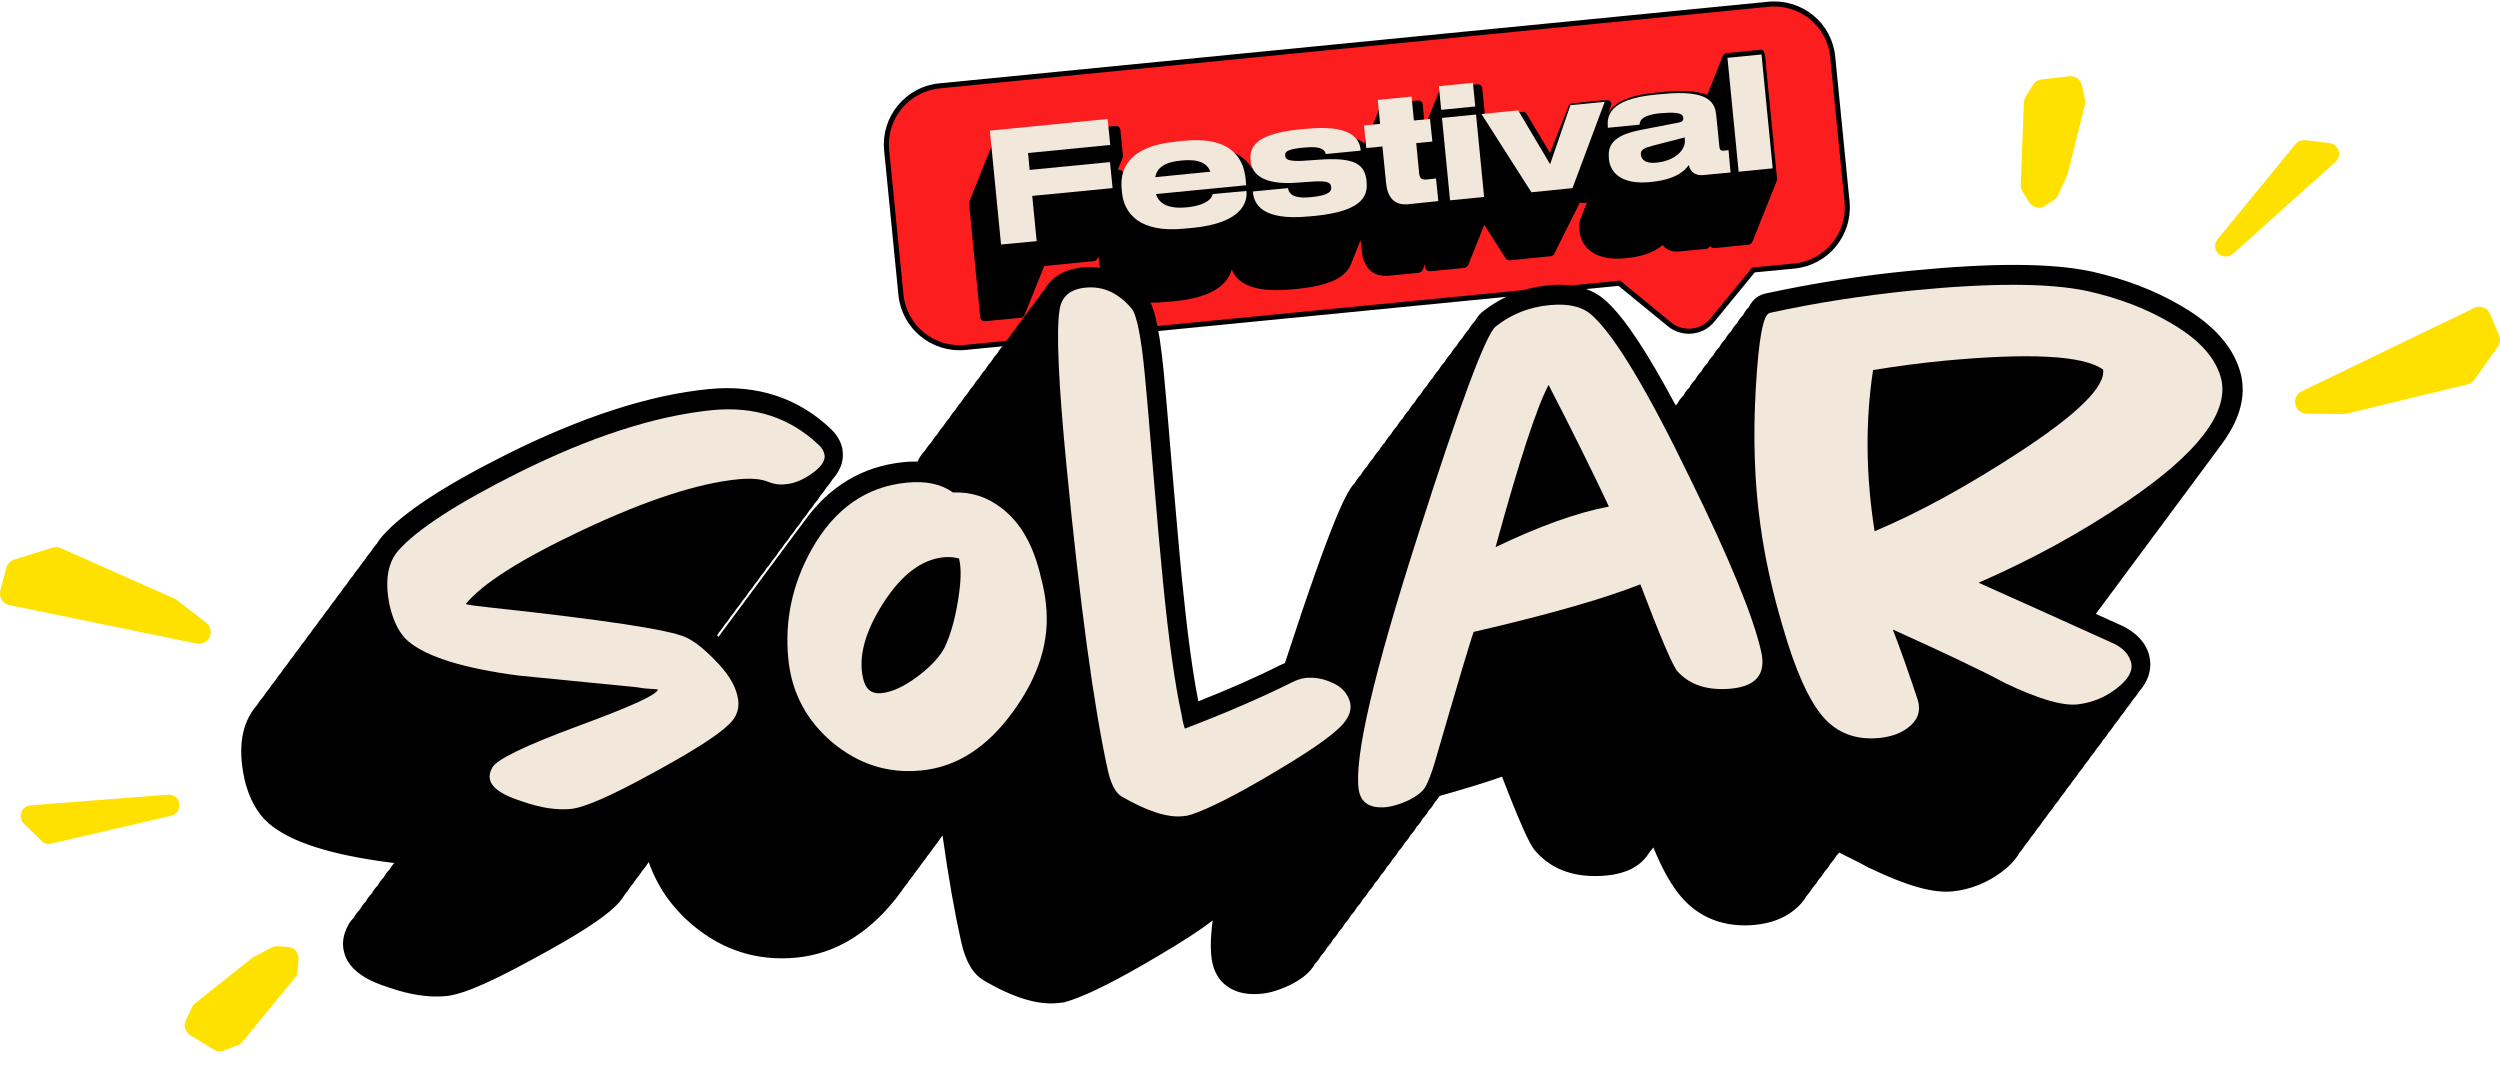
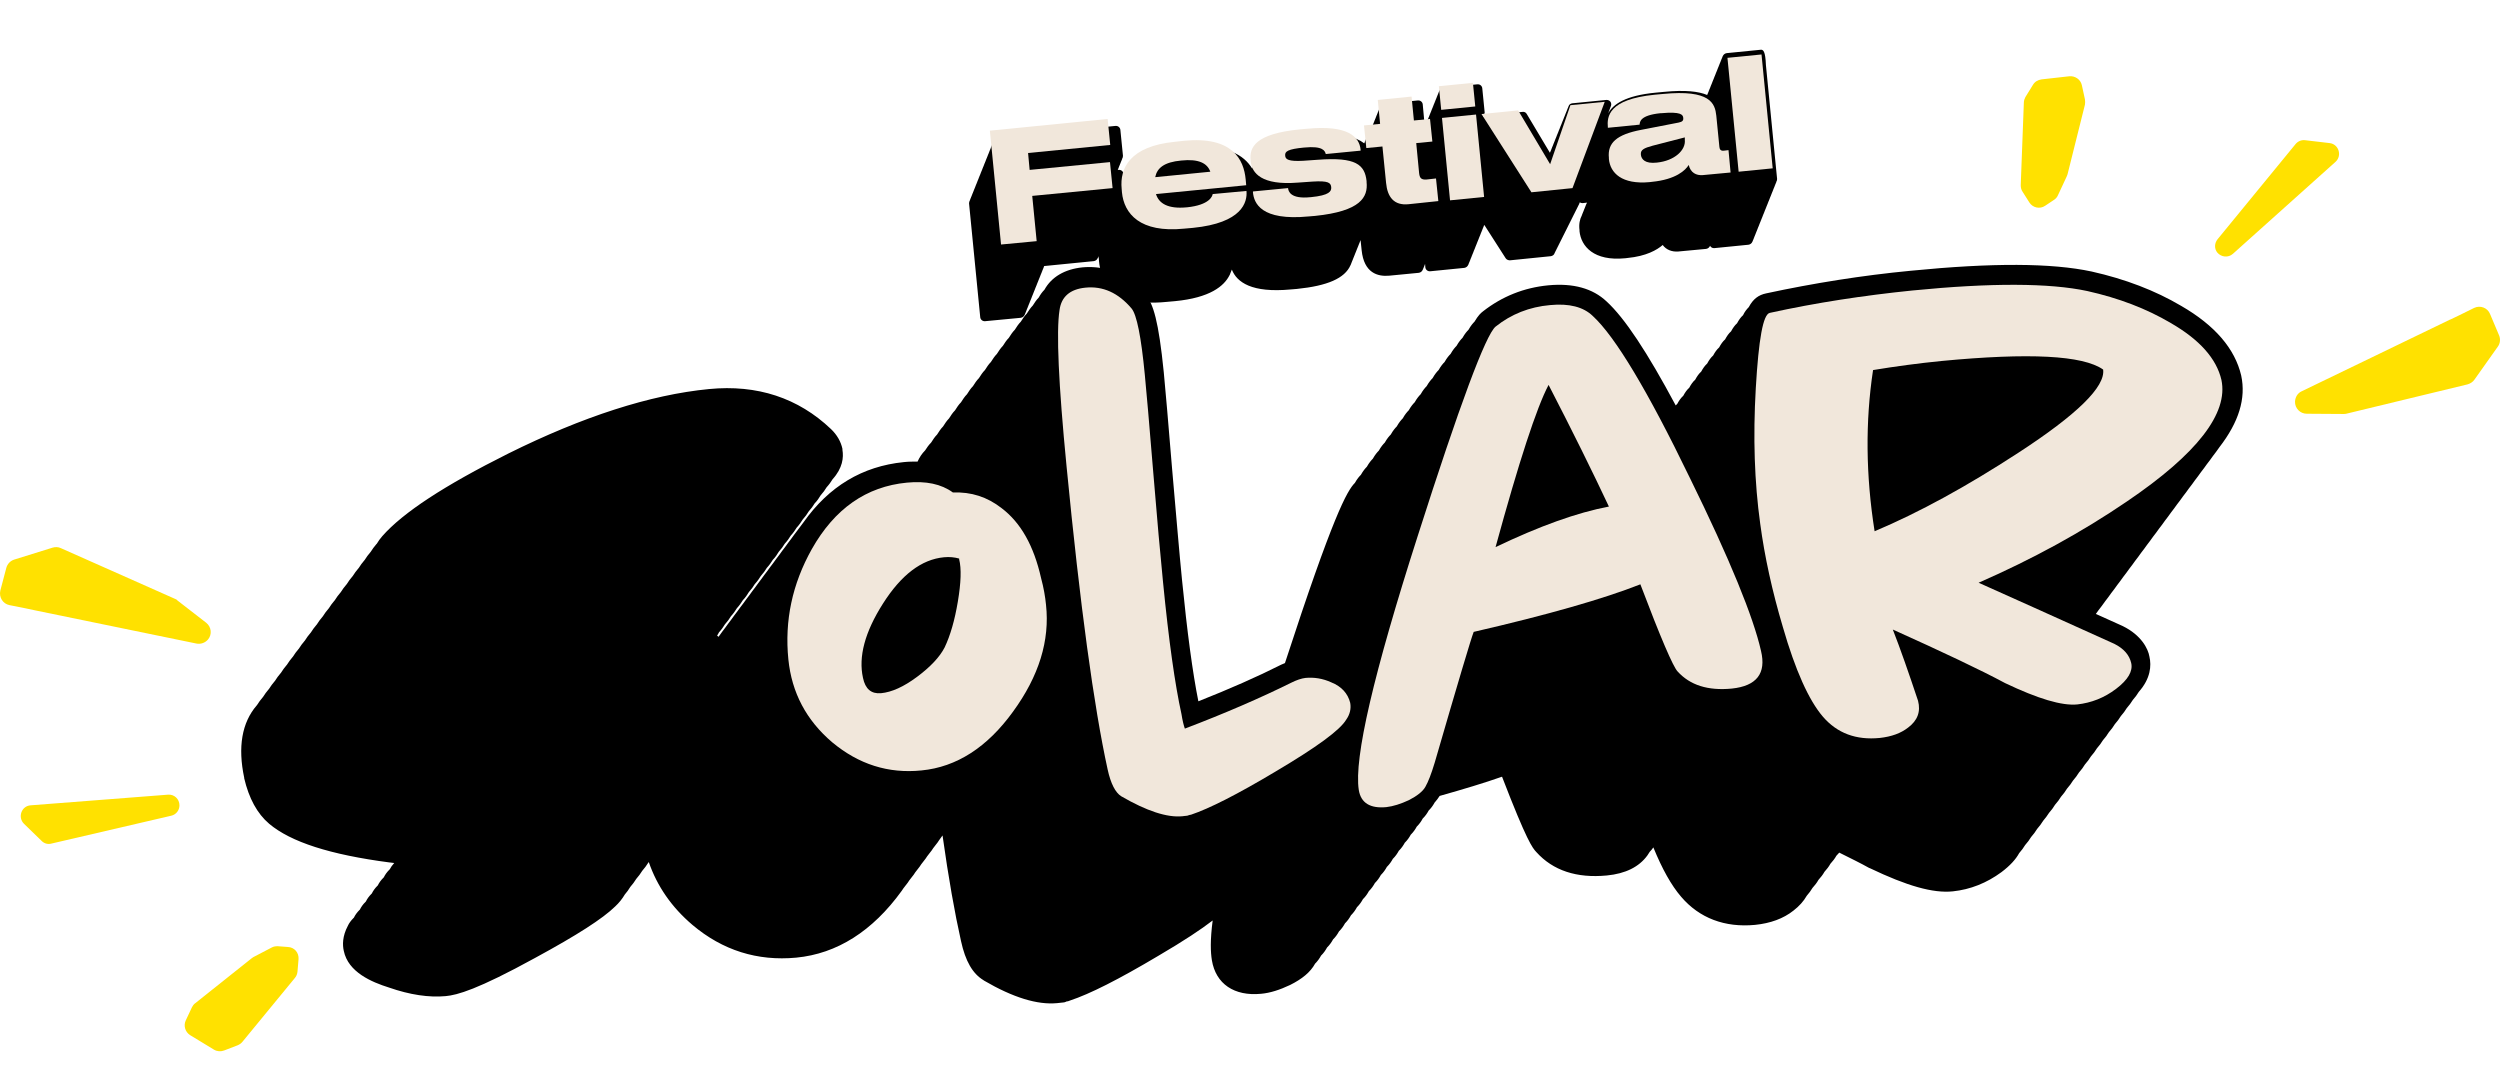
<svg xmlns="http://www.w3.org/2000/svg" width="150" height="64" viewBox="0 0 150 64" fill="none">
-   <path d="M106.112 0.255L56.365 5.153C54.431 5.34 53.011 7.072 53.198 9.006L54.056 17.68C54.243 19.614 55.975 21.033 57.909 20.846L97.157 16.993L100.168 19.458C100.948 20.097 102.103 19.988 102.742 19.208L105.207 16.198L107.656 15.963C109.59 15.776 111.01 14.045 110.823 12.111L109.965 3.437C109.793 1.487 108.062 0.068 106.112 0.255Z" fill="#FC1E1E" stroke="black" stroke-width="0.304" stroke-miterlimit="10" />
  <path d="M105.643 2.985L103.6 3.188C103.491 3.203 103.397 3.281 103.366 3.375C103.35 3.39 103.335 3.422 103.335 3.453C103.319 3.468 103.304 3.5 103.304 3.531C103.288 3.546 103.272 3.578 103.272 3.609C103.257 3.624 103.241 3.656 103.241 3.687C103.226 3.702 103.21 3.734 103.21 3.765C103.194 3.78 103.179 3.812 103.179 3.843C103.163 3.858 103.148 3.89 103.148 3.921C103.132 3.936 103.116 3.968 103.116 3.999C103.101 4.014 103.085 4.046 103.085 4.077C103.07 4.092 103.054 4.123 103.054 4.155C103.038 4.17 103.023 4.202 103.023 4.233C103.007 4.248 102.992 4.279 102.992 4.311C102.976 4.326 102.96 4.357 102.96 4.389C102.945 4.404 102.929 4.435 102.929 4.467C102.914 4.482 102.898 4.513 102.898 4.545C102.882 4.56 102.867 4.591 102.867 4.623C102.851 4.638 102.836 4.669 102.836 4.701C102.82 4.716 102.804 4.747 102.804 4.779C102.789 4.794 102.773 4.825 102.773 4.857C102.758 4.872 102.742 4.903 102.742 4.935C102.726 4.95 102.711 4.981 102.711 5.013C102.695 5.028 102.68 5.059 102.68 5.091C102.664 5.106 102.648 5.137 102.648 5.169C102.633 5.184 102.617 5.215 102.617 5.247C102.602 5.262 102.586 5.293 102.586 5.325C102.57 5.34 102.555 5.371 102.555 5.403C102.539 5.418 102.524 5.449 102.524 5.481C102.508 5.496 102.492 5.527 102.492 5.559C102.477 5.574 102.461 5.605 102.461 5.637C102.446 5.652 102.43 5.683 102.43 5.699C101.915 5.481 101.104 5.387 99.841 5.512L99.341 5.559C97.547 5.73 96.783 6.245 96.487 6.807L96.658 6.354C96.689 6.276 96.674 6.167 96.627 6.105C96.565 6.027 96.487 5.995 96.393 5.995L94.334 6.198C94.225 6.214 94.147 6.276 94.115 6.37V6.385C94.1 6.401 94.084 6.432 94.084 6.448V6.463C94.069 6.479 94.053 6.51 94.053 6.526V6.541C94.037 6.557 94.022 6.588 94.022 6.604V6.619C94.006 6.635 93.991 6.666 93.991 6.682V6.697C93.975 6.713 93.96 6.744 93.96 6.76V6.775C93.944 6.791 93.928 6.822 93.928 6.838V6.853C93.913 6.869 93.897 6.9 93.897 6.916V6.931C93.882 6.947 93.866 6.978 93.866 6.994V7.009C93.85 7.025 93.835 7.056 93.835 7.072V7.087C93.819 7.103 93.803 7.134 93.803 7.15V7.165C93.788 7.181 93.772 7.212 93.772 7.228V7.243C93.757 7.259 93.741 7.29 93.741 7.306V7.321C93.725 7.337 93.71 7.368 93.71 7.384V7.399C93.694 7.415 93.679 7.446 93.679 7.462V7.477C93.663 7.493 93.647 7.524 93.647 7.54V7.555C93.632 7.571 93.616 7.602 93.616 7.618V7.633C93.601 7.649 93.585 7.68 93.585 7.696V7.711C93.57 7.727 93.554 7.758 93.554 7.774V7.789C93.538 7.805 93.523 7.836 93.523 7.852V7.867C93.507 7.883 93.492 7.914 93.492 7.93V7.945C93.476 7.961 93.46 7.992 93.46 8.008V8.023C93.445 8.039 93.429 8.07 93.429 8.086V8.101C93.413 8.117 93.398 8.148 93.398 8.164V8.179C93.382 8.195 93.367 8.226 93.367 8.242V8.257C93.351 8.273 93.335 8.304 93.335 8.32V8.335C93.32 8.351 93.304 8.382 93.304 8.398V8.413C93.289 8.429 93.273 8.46 93.273 8.476V8.491C93.257 8.507 93.242 8.538 93.242 8.554V8.569C93.226 8.585 93.211 8.616 93.211 8.632V8.647C93.195 8.663 93.18 8.694 93.18 8.71V8.725C93.164 8.741 93.148 8.772 93.148 8.788V8.803C93.133 8.819 93.117 8.85 93.117 8.866V8.881C93.102 8.897 93.086 8.928 93.086 8.944V8.959C93.07 8.975 93.055 9.006 93.055 9.022V9.037C93.039 9.053 93.023 9.084 93.023 9.1V9.115C93.008 9.131 93.008 9.147 92.992 9.162L91.604 6.838C91.557 6.744 91.448 6.697 91.354 6.713L89.155 6.931C89.092 6.931 89.046 6.963 88.999 7.009C88.999 7.009 88.983 7.009 88.983 6.994C88.983 6.994 88.983 6.978 88.999 6.963C89.014 6.947 89.03 6.916 89.03 6.885C89.061 6.838 89.092 6.775 89.077 6.713L88.936 5.293C88.921 5.153 88.796 5.044 88.64 5.059L86.597 5.262C86.487 5.278 86.394 5.356 86.362 5.449C86.347 5.465 86.331 5.496 86.331 5.527C86.316 5.543 86.3 5.574 86.3 5.605C86.284 5.621 86.269 5.652 86.269 5.683C86.253 5.699 86.238 5.73 86.238 5.761C86.222 5.777 86.207 5.808 86.207 5.839C86.191 5.855 86.175 5.886 86.175 5.917C86.16 5.933 86.144 5.964 86.144 5.995C86.129 6.011 86.113 6.042 86.113 6.073C86.097 6.089 86.082 6.12 86.082 6.151C86.066 6.167 86.05 6.198 86.05 6.229C86.035 6.245 86.019 6.276 86.019 6.307C86.004 6.323 85.988 6.354 85.988 6.385C85.972 6.401 85.957 6.432 85.957 6.463C85.941 6.479 85.926 6.51 85.926 6.541C85.91 6.557 85.894 6.588 85.894 6.619C85.879 6.635 85.863 6.666 85.863 6.697C85.848 6.713 85.832 6.744 85.832 6.775C85.817 6.791 85.801 6.822 85.801 6.853C85.785 6.869 85.77 6.9 85.77 6.931C85.754 6.947 85.739 6.978 85.739 7.009C85.723 7.025 85.707 7.056 85.707 7.087C85.692 7.103 85.676 7.134 85.676 7.165C85.66 7.181 85.645 7.212 85.645 7.243C85.629 7.259 85.614 7.29 85.614 7.321C85.598 7.337 85.583 7.368 85.583 7.399C85.583 7.415 85.567 7.415 85.567 7.431L85.473 7.446L85.364 6.261C85.349 6.12 85.224 6.011 85.068 6.027L83.04 6.229C82.931 6.245 82.837 6.323 82.806 6.417C82.79 6.432 82.775 6.463 82.775 6.495C82.759 6.51 82.743 6.541 82.743 6.573C82.728 6.588 82.712 6.619 82.712 6.651C82.697 6.666 82.681 6.697 82.681 6.729C82.665 6.744 82.65 6.775 82.65 6.807C82.634 6.822 82.619 6.853 82.619 6.885C82.603 6.9 82.587 6.931 82.587 6.963C82.572 6.978 82.556 7.009 82.556 7.041C82.541 7.056 82.525 7.087 82.525 7.119C82.509 7.134 82.494 7.165 82.494 7.197C82.478 7.212 82.463 7.243 82.463 7.275C82.447 7.29 82.431 7.321 82.431 7.353C82.416 7.368 82.4 7.399 82.4 7.431C82.385 7.446 82.369 7.477 82.369 7.509C82.353 7.524 82.338 7.555 82.338 7.587C82.322 7.602 82.307 7.633 82.307 7.665C82.291 7.68 82.275 7.711 82.275 7.743C82.26 7.758 82.244 7.789 82.244 7.821C82.229 7.836 82.213 7.867 82.213 7.899C82.135 7.93 82.088 7.992 82.073 8.07C82.057 8.086 82.041 8.117 82.041 8.148C82.026 8.164 82.01 8.195 82.01 8.226C81.995 8.242 81.979 8.273 81.979 8.304C81.963 8.32 81.948 8.351 81.948 8.382C81.932 8.398 81.917 8.429 81.917 8.46C81.901 8.476 81.885 8.507 81.885 8.538C81.87 8.554 81.87 8.569 81.854 8.601C81.355 8.211 80.45 7.961 78.859 8.117L78.485 8.148C76.706 8.32 75.708 8.741 75.38 9.49C75.365 9.521 75.349 9.537 75.349 9.568C75.334 9.599 75.318 9.615 75.318 9.646C75.302 9.677 75.287 9.693 75.287 9.724C75.271 9.755 75.256 9.771 75.256 9.802C75.24 9.833 75.225 9.849 75.225 9.88C75.209 9.911 75.193 9.927 75.193 9.958C75.178 9.989 75.162 10.005 75.162 10.036C75.147 10.067 75.131 10.082 75.131 10.114C74.632 9.287 73.587 8.679 71.559 8.881L70.997 8.944C69.047 9.131 68.174 9.864 67.799 10.629C67.784 10.66 67.768 10.675 67.768 10.707C67.752 10.738 67.737 10.753 67.737 10.784C67.721 10.816 67.706 10.831 67.706 10.863C67.69 10.894 67.674 10.909 67.674 10.941C67.659 10.972 67.643 10.987 67.643 11.018C67.628 11.05 67.612 11.065 67.612 11.097C67.596 11.128 67.581 11.143 67.581 11.175C67.565 11.206 67.55 11.221 67.55 11.252C67.534 11.284 67.518 11.299 67.518 11.331L67.503 11.346L67.409 10.426C67.394 10.285 67.269 10.176 67.113 10.192H67.066C67.066 10.176 67.082 10.161 67.082 10.145C67.097 10.129 67.113 10.098 67.113 10.067C67.128 10.051 67.144 10.02 67.144 9.989C67.16 9.973 67.175 9.942 67.175 9.911C67.191 9.895 67.206 9.864 67.206 9.833C67.222 9.817 67.238 9.786 67.238 9.755C67.253 9.739 67.269 9.708 67.269 9.677C67.284 9.661 67.3 9.63 67.3 9.599C67.316 9.583 67.331 9.552 67.331 9.521C67.362 9.474 67.378 9.412 67.378 9.349L67.222 7.789C67.206 7.649 67.082 7.54 66.926 7.555L59.859 8.257C59.75 8.273 59.656 8.351 59.625 8.445C59.609 8.46 59.594 8.491 59.594 8.523C59.578 8.538 59.563 8.569 59.563 8.601C59.547 8.616 59.531 8.647 59.531 8.679C59.516 8.694 59.5 8.725 59.5 8.757C59.485 8.772 59.469 8.803 59.469 8.835C59.453 8.85 59.438 8.881 59.438 8.913C59.422 8.928 59.407 8.959 59.407 8.991C59.391 9.006 59.375 9.037 59.375 9.069C59.36 9.084 59.344 9.115 59.344 9.147C59.329 9.162 59.313 9.193 59.313 9.225C59.297 9.24 59.282 9.271 59.282 9.303C59.266 9.318 59.251 9.349 59.251 9.381C59.235 9.396 59.219 9.427 59.219 9.459C59.204 9.474 59.188 9.505 59.188 9.537C59.173 9.552 59.157 9.583 59.157 9.615C59.141 9.63 59.126 9.661 59.126 9.693C59.11 9.708 59.095 9.739 59.095 9.771C59.079 9.786 59.063 9.817 59.063 9.849C59.048 9.864 59.032 9.895 59.032 9.927C59.017 9.942 59.001 9.973 59.001 10.005C58.985 10.02 58.97 10.051 58.97 10.082C58.954 10.098 58.939 10.129 58.939 10.161C58.923 10.176 58.907 10.207 58.907 10.239C58.892 10.254 58.876 10.285 58.876 10.316C58.861 10.332 58.845 10.363 58.845 10.395C58.829 10.41 58.814 10.441 58.814 10.473C58.798 10.488 58.783 10.519 58.783 10.55C58.767 10.566 58.751 10.597 58.751 10.629C58.736 10.644 58.72 10.675 58.72 10.707C58.705 10.722 58.689 10.753 58.689 10.784C58.673 10.8 58.658 10.831 58.658 10.863C58.642 10.878 58.627 10.909 58.627 10.941C58.611 10.956 58.596 10.987 58.596 11.018C58.58 11.034 58.564 11.065 58.564 11.097C58.549 11.112 58.533 11.143 58.533 11.175C58.517 11.19 58.502 11.221 58.502 11.252C58.486 11.268 58.471 11.299 58.471 11.331C58.455 11.346 58.44 11.377 58.44 11.409C58.424 11.424 58.408 11.455 58.408 11.486C58.393 11.502 58.377 11.533 58.377 11.565C58.361 11.58 58.346 11.611 58.346 11.643C58.33 11.658 58.315 11.689 58.315 11.72C58.299 11.736 58.283 11.767 58.283 11.798C58.268 11.814 58.252 11.845 58.252 11.876C58.237 11.892 58.221 11.923 58.221 11.954C58.206 11.97 58.19 12.001 58.19 12.032C58.159 12.079 58.143 12.142 58.143 12.204L58.814 19.037C58.829 19.177 58.954 19.286 59.11 19.271L61.247 19.068C61.357 19.052 61.45 18.974 61.481 18.881C61.497 18.865 61.513 18.834 61.513 18.803C61.528 18.787 61.544 18.756 61.544 18.725C61.559 18.709 61.575 18.678 61.575 18.647C61.591 18.631 61.606 18.6 61.606 18.569C61.622 18.553 61.637 18.522 61.637 18.491C61.653 18.475 61.669 18.444 61.669 18.413C61.684 18.397 61.7 18.366 61.7 18.335C61.715 18.319 61.731 18.288 61.731 18.257C61.746 18.241 61.762 18.21 61.762 18.179C61.778 18.163 61.793 18.132 61.793 18.101C61.809 18.085 61.825 18.054 61.825 18.023C61.84 18.007 61.856 17.976 61.856 17.945C61.871 17.929 61.887 17.898 61.887 17.867C61.903 17.851 61.918 17.82 61.918 17.789C61.934 17.773 61.949 17.742 61.949 17.711C61.965 17.695 61.98 17.664 61.98 17.633C61.996 17.617 62.012 17.586 62.012 17.555C62.027 17.539 62.043 17.508 62.043 17.477C62.059 17.461 62.074 17.43 62.074 17.399C62.09 17.383 62.105 17.352 62.105 17.321C62.121 17.305 62.136 17.274 62.136 17.243C62.152 17.227 62.168 17.196 62.168 17.165C62.183 17.149 62.199 17.118 62.199 17.087C62.215 17.071 62.23 17.04 62.23 17.009C62.246 16.993 62.261 16.962 62.261 16.931C62.277 16.915 62.292 16.884 62.292 16.853C62.308 16.837 62.324 16.806 62.324 16.775C62.339 16.759 62.355 16.728 62.355 16.697C62.37 16.681 62.386 16.65 62.386 16.619C62.402 16.603 62.417 16.572 62.417 16.541C62.433 16.525 62.449 16.494 62.449 16.463C62.464 16.447 62.48 16.416 62.48 16.385C62.495 16.369 62.511 16.338 62.511 16.307C62.526 16.291 62.542 16.26 62.542 16.229C62.558 16.213 62.573 16.182 62.573 16.151C62.589 16.135 62.605 16.104 62.605 16.073C62.62 16.057 62.636 16.026 62.636 15.995C62.636 15.979 62.651 15.979 62.651 15.963L65.631 15.667C65.74 15.652 65.834 15.573 65.865 15.48C65.88 15.464 65.896 15.433 65.896 15.402C65.896 15.402 65.896 15.386 65.912 15.386C65.912 15.418 65.912 15.464 65.927 15.495L65.943 15.698C66.021 16.541 66.582 18.459 69.968 18.116L70.498 18.069C72.604 17.867 73.446 17.165 73.774 16.509C73.789 16.478 73.805 16.463 73.805 16.431C73.82 16.4 73.836 16.385 73.836 16.354C73.852 16.322 73.867 16.307 73.867 16.276C73.883 16.244 73.898 16.229 73.898 16.198C73.898 16.198 73.898 16.182 73.914 16.182C74.21 16.931 75.1 17.586 77.44 17.367L77.814 17.336C79.655 17.149 80.684 16.697 81.028 15.917C81.043 15.886 81.059 15.87 81.059 15.839C81.074 15.807 81.09 15.792 81.09 15.761C81.106 15.729 81.121 15.714 81.121 15.683C81.137 15.652 81.152 15.636 81.152 15.605C81.168 15.573 81.183 15.558 81.183 15.527C81.199 15.495 81.215 15.48 81.215 15.449C81.23 15.418 81.246 15.402 81.246 15.371C81.261 15.339 81.277 15.324 81.277 15.293C81.293 15.261 81.308 15.246 81.308 15.215C81.324 15.184 81.34 15.168 81.34 15.137C81.355 15.105 81.371 15.09 81.371 15.059C81.386 15.027 81.402 15.012 81.402 14.981C81.418 14.95 81.433 14.934 81.433 14.903C81.449 14.871 81.464 14.856 81.464 14.825C81.48 14.793 81.496 14.778 81.496 14.747C81.511 14.716 81.527 14.7 81.527 14.669C81.542 14.637 81.558 14.622 81.558 14.591C81.573 14.56 81.589 14.544 81.589 14.513C81.605 14.482 81.62 14.466 81.62 14.435C81.62 14.435 81.62 14.419 81.636 14.419L81.698 15.012C81.839 16.385 82.665 16.603 83.352 16.541L85.13 16.369C85.239 16.354 85.333 16.276 85.364 16.182C85.38 16.166 85.395 16.135 85.395 16.104C85.411 16.088 85.427 16.057 85.427 16.026C85.442 16.01 85.458 15.979 85.458 15.948C85.473 15.932 85.489 15.901 85.489 15.87C85.489 15.854 85.505 15.854 85.505 15.839L85.52 16.041C85.536 16.182 85.66 16.291 85.817 16.276L87.86 16.073C87.969 16.057 88.063 15.979 88.094 15.886C88.11 15.87 88.125 15.839 88.125 15.807C88.141 15.792 88.156 15.761 88.156 15.729C88.172 15.714 88.188 15.683 88.188 15.652C88.203 15.636 88.219 15.605 88.219 15.573C88.234 15.558 88.25 15.527 88.25 15.495C88.266 15.48 88.281 15.449 88.281 15.418C88.297 15.402 88.312 15.371 88.312 15.339C88.328 15.324 88.344 15.293 88.344 15.261C88.359 15.246 88.375 15.215 88.375 15.184C88.391 15.168 88.406 15.137 88.406 15.105C88.422 15.09 88.437 15.059 88.437 15.027C88.453 15.012 88.469 14.981 88.469 14.95C88.484 14.934 88.5 14.903 88.5 14.871C88.515 14.856 88.531 14.825 88.531 14.793C88.546 14.778 88.562 14.747 88.562 14.716C88.578 14.7 88.593 14.669 88.593 14.637C88.609 14.622 88.624 14.591 88.624 14.559C88.64 14.544 88.656 14.513 88.656 14.482C88.671 14.466 88.687 14.435 88.687 14.404C88.702 14.388 88.718 14.357 88.718 14.326C88.734 14.31 88.749 14.279 88.749 14.248C88.765 14.232 88.78 14.201 88.78 14.17C88.796 14.154 88.812 14.123 88.812 14.092C88.827 14.076 88.843 14.045 88.843 14.014C88.858 13.998 88.874 13.967 88.874 13.936C88.89 13.92 88.905 13.889 88.905 13.858C88.921 13.842 88.936 13.811 88.936 13.78C88.952 13.764 88.968 13.733 88.968 13.702C88.983 13.686 88.999 13.655 88.999 13.624C89.014 13.608 89.03 13.577 89.03 13.546C89.046 13.53 89.046 13.514 89.061 13.499L90.34 15.495C90.387 15.573 90.496 15.62 90.59 15.62L93.055 15.371C93.148 15.355 93.242 15.293 93.273 15.199V15.184C93.289 15.168 93.289 15.152 93.304 15.137V15.121C93.32 15.105 93.32 15.09 93.335 15.074V15.059C93.351 15.043 93.351 15.027 93.367 15.012V14.996C93.382 14.981 93.382 14.965 93.398 14.95V14.934C93.413 14.918 93.413 14.903 93.429 14.887V14.871C93.445 14.856 93.445 14.84 93.46 14.825V14.809C93.476 14.793 93.476 14.778 93.492 14.762V14.747C93.507 14.731 93.507 14.716 93.523 14.7V14.684C93.538 14.669 93.538 14.653 93.554 14.637V14.622C93.57 14.606 93.57 14.591 93.585 14.575V14.559C93.601 14.544 93.601 14.528 93.616 14.513V14.497C93.632 14.482 93.632 14.466 93.647 14.45V14.435C93.663 14.419 93.663 14.404 93.679 14.388V14.372C93.694 14.357 93.694 14.341 93.71 14.326V14.31C93.725 14.294 93.725 14.279 93.741 14.263V14.248C93.757 14.232 93.757 14.216 93.772 14.201V14.185C93.788 14.17 93.788 14.154 93.803 14.138V14.123C93.819 14.107 93.819 14.092 93.835 14.076V14.06C93.85 14.045 93.85 14.029 93.866 14.014V13.998C93.882 13.982 93.882 13.967 93.897 13.951V13.936C93.913 13.92 93.913 13.904 93.928 13.889V13.873C93.944 13.858 93.944 13.842 93.96 13.826V13.811C93.975 13.795 93.975 13.78 93.991 13.764V13.748C94.006 13.733 94.006 13.717 94.022 13.702V13.686C94.037 13.67 94.037 13.655 94.053 13.639V13.624C94.069 13.608 94.069 13.592 94.084 13.577V13.561C94.1 13.546 94.1 13.53 94.115 13.514V13.499C94.131 13.483 94.131 13.468 94.147 13.452V13.436C94.162 13.421 94.162 13.405 94.178 13.39V13.374C94.194 13.358 94.194 13.343 94.209 13.327V13.312C94.225 13.296 94.225 13.28 94.24 13.265V13.249C94.256 13.234 94.256 13.218 94.272 13.202V13.187C94.287 13.171 94.287 13.156 94.303 13.14V13.124C94.318 13.109 94.318 13.093 94.334 13.078V13.062C94.35 13.046 94.35 13.031 94.365 13.015V13C94.381 12.984 94.381 12.968 94.396 12.953V12.937C94.412 12.922 94.412 12.906 94.427 12.89V12.875C94.443 12.859 94.443 12.844 94.459 12.828V12.812C94.474 12.797 94.474 12.781 94.49 12.766V12.75C94.505 12.734 94.505 12.719 94.521 12.703V12.688C94.537 12.672 94.537 12.656 94.552 12.641V12.625C94.568 12.61 94.568 12.594 94.584 12.578V12.563C94.599 12.547 94.599 12.532 94.615 12.516V12.5C94.63 12.485 94.63 12.469 94.646 12.454V12.438C94.661 12.422 94.661 12.407 94.677 12.391V12.376C94.693 12.36 94.693 12.344 94.708 12.329V12.313C94.724 12.298 94.724 12.282 94.739 12.266L94.786 12.142C94.833 12.173 94.895 12.188 94.958 12.188L95.223 12.157C95.207 12.173 95.207 12.204 95.192 12.22C95.176 12.251 95.161 12.266 95.161 12.298C95.145 12.329 95.129 12.344 95.129 12.376C95.114 12.407 95.098 12.422 95.098 12.454C95.083 12.485 95.067 12.5 95.067 12.532C95.051 12.563 95.036 12.578 95.036 12.61C95.02 12.641 95.005 12.656 95.005 12.688C94.989 12.719 94.973 12.734 94.973 12.766C94.958 12.797 94.942 12.812 94.942 12.844C94.927 12.875 94.911 12.89 94.911 12.922C94.786 13.156 94.724 13.452 94.771 13.811V13.873C94.864 14.778 95.629 15.683 97.516 15.495L97.641 15.48C98.78 15.371 99.419 14.996 99.763 14.7C99.965 14.981 100.308 15.121 100.698 15.09L102.368 14.934C102.477 14.918 102.57 14.84 102.602 14.747C102.648 14.84 102.758 14.903 102.867 14.887L104.91 14.684C105.019 14.669 105.113 14.591 105.144 14.497C105.16 14.482 105.175 14.45 105.175 14.419C105.191 14.404 105.207 14.372 105.207 14.341C105.222 14.326 105.238 14.294 105.238 14.263C105.253 14.248 105.269 14.216 105.269 14.185C105.285 14.17 105.3 14.138 105.3 14.107C105.316 14.092 105.331 14.06 105.331 14.029C105.347 14.014 105.363 13.982 105.363 13.951C105.378 13.936 105.394 13.904 105.394 13.873C105.409 13.858 105.425 13.826 105.425 13.795C105.441 13.78 105.456 13.748 105.456 13.717C105.472 13.702 105.487 13.67 105.487 13.639C105.503 13.624 105.519 13.592 105.519 13.561C105.534 13.546 105.55 13.514 105.55 13.483C105.565 13.468 105.581 13.436 105.581 13.405C105.597 13.39 105.612 13.358 105.612 13.327C105.628 13.312 105.643 13.28 105.643 13.249C105.659 13.234 105.675 13.202 105.675 13.171C105.69 13.156 105.706 13.124 105.706 13.093C105.721 13.078 105.737 13.046 105.737 13.015C105.753 13 105.768 12.968 105.768 12.937C105.784 12.922 105.799 12.89 105.799 12.859C105.815 12.844 105.831 12.812 105.831 12.781C105.846 12.766 105.862 12.734 105.862 12.703C105.877 12.688 105.893 12.656 105.893 12.625C105.909 12.61 105.924 12.578 105.924 12.547C105.94 12.532 105.955 12.5 105.955 12.469C105.971 12.454 105.987 12.422 105.987 12.391C106.002 12.376 106.018 12.344 106.018 12.313C106.033 12.298 106.049 12.266 106.049 12.235C106.065 12.22 106.08 12.188 106.08 12.157C106.096 12.142 106.111 12.11 106.111 12.079C106.127 12.064 106.143 12.032 106.143 12.001C106.158 11.986 106.174 11.954 106.174 11.923C106.189 11.908 106.205 11.876 106.205 11.845C106.221 11.83 106.236 11.798 106.236 11.767C106.252 11.752 106.267 11.72 106.267 11.689C106.283 11.674 106.299 11.642 106.299 11.611C106.314 11.596 106.33 11.565 106.33 11.533C106.345 11.518 106.361 11.486 106.361 11.455C106.377 11.44 106.392 11.409 106.392 11.377C106.408 11.362 106.423 11.331 106.423 11.299C106.439 11.284 106.455 11.252 106.455 11.221C106.47 11.206 106.486 11.175 106.486 11.143C106.501 11.128 106.517 11.097 106.517 11.065C106.533 11.05 106.548 11.018 106.548 10.987C106.564 10.972 106.579 10.941 106.579 10.909C106.611 10.863 106.626 10.8 106.626 10.738L105.955 3.905C105.924 3.078 105.799 2.969 105.643 2.985Z" fill="black" />
  <path d="M66.458 7.137L66.614 8.697L61.685 9.18L61.778 10.194L66.599 9.726L66.755 11.286L61.934 11.754L62.2 14.469L60.062 14.671L59.392 7.839L66.458 7.137Z" fill="#F1E7DB" />
  <path d="M74.788 11.457C74.85 12.128 74.538 13.376 71.575 13.672L71.044 13.719C68.408 13.984 67.441 12.83 67.316 11.535L67.3 11.332C67.175 10.069 67.815 8.774 70.483 8.509L71.044 8.446C73.946 8.166 74.632 9.57 74.741 10.771L74.772 11.114L69.359 11.644C69.531 12.206 70.077 12.549 71.2 12.44H71.216C72.573 12.3 72.745 11.769 72.76 11.644L74.788 11.457ZM70.873 9.632C69.843 9.726 69.422 10.084 69.313 10.63L72.62 10.303C72.433 9.788 71.918 9.523 70.873 9.632Z" fill="#F1E7DB" />
  <path d="M78.531 12.985C75.646 13.266 75.24 12.174 75.178 11.55V11.488L77.284 11.285C77.299 11.472 77.424 11.956 78.625 11.831H78.641C79.779 11.722 79.889 11.472 79.873 11.238V11.223C79.842 10.973 79.717 10.833 78.75 10.895L77.861 10.957C75.708 11.129 75.115 10.396 75.037 9.678V9.616C74.959 8.852 75.287 8.025 78.017 7.76L78.391 7.728C80.887 7.479 81.558 8.212 81.636 8.976V9.039L79.546 9.242C79.499 9.054 79.374 8.742 78.266 8.852H78.251C77.268 8.945 77.081 9.086 77.112 9.335V9.351C77.128 9.569 77.33 9.694 78.188 9.647L79.078 9.585C81.355 9.413 81.885 9.881 81.995 10.864V10.926C82.088 11.831 81.636 12.673 78.906 12.954L78.531 12.985Z" fill="#F1E7DB" />
  <path d="M84.522 12.252C83.633 12.346 83.243 11.815 83.165 10.973L82.946 8.789L81.979 8.883L81.839 7.525L82.806 7.432L82.666 5.997L84.694 5.794L84.834 7.229L85.801 7.136L85.942 8.493L84.974 8.586L85.146 10.38C85.177 10.645 85.24 10.801 85.598 10.77L86.16 10.708L86.3 12.065L84.522 12.252Z" fill="#F1E7DB" />
  <path d="M88.516 6.388L86.472 6.591L86.332 5.172L88.375 4.969L88.516 6.388ZM89.046 11.817L87.002 12.02L86.519 7.075L88.562 6.872L89.046 11.817Z" fill="#F1E7DB" />
  <path d="M88.89 6.842L91.09 6.623L93.008 9.852L94.225 6.311L96.284 6.108L94.35 11.287L91.885 11.537L88.89 6.842Z" fill="#F1E7DB" />
  <path d="M99.108 10.911L98.983 10.927C97.314 11.083 96.612 10.381 96.534 9.538V9.476C96.44 8.571 97.002 8.072 98.468 7.791L100.715 7.355C100.949 7.308 101.011 7.23 100.995 7.074C100.98 6.887 100.871 6.684 99.669 6.793H99.623C98.406 6.918 98.39 7.308 98.375 7.479L96.472 7.667V7.651C96.409 6.996 96.503 5.966 99.264 5.685L99.763 5.639C102.633 5.358 102.899 6.216 102.977 6.933L103.164 8.821C103.179 8.961 103.242 9.07 103.445 9.039L103.71 9.008L103.835 10.35L102.165 10.506C101.775 10.537 101.432 10.365 101.323 9.897C101.136 10.209 100.559 10.771 99.108 10.911ZM101.089 8.244L99.155 8.743C98.64 8.883 98.421 8.992 98.453 9.273V9.289C98.484 9.554 98.702 9.835 99.404 9.757C100.496 9.648 101.151 8.992 101.089 8.4V8.244Z" fill="#F1E7DB" />
  <path d="M106.362 10.1L104.318 10.303L103.647 3.47L105.691 3.268L106.362 10.1Z" fill="#F1E7DB" />
  <path d="M127.374 37.569L127.343 37.554C126.797 37.304 126.266 37.07 125.751 36.836C125.814 36.758 125.861 36.68 125.907 36.618C126.048 36.431 126.188 36.259 126.313 36.072C126.438 35.916 126.563 35.744 126.672 35.588C126.797 35.432 126.921 35.261 127.031 35.105C127.155 34.949 127.28 34.777 127.389 34.621C127.514 34.465 127.639 34.294 127.748 34.138C127.873 33.981 127.998 33.81 128.107 33.654C128.232 33.498 128.357 33.326 128.466 33.17C128.591 33.014 128.715 32.843 128.825 32.687C128.949 32.531 129.074 32.359 129.183 32.203C129.308 32.047 129.433 31.876 129.542 31.72C129.667 31.564 129.792 31.392 129.901 31.236C130.026 31.08 130.15 30.908 130.26 30.752C130.384 30.596 130.509 30.425 130.618 30.269C130.743 30.113 130.868 29.941 130.977 29.785C131.102 29.629 131.227 29.458 131.336 29.302C131.461 29.146 131.586 28.974 131.695 28.818C131.82 28.662 131.944 28.491 132.054 28.334C132.178 28.178 132.303 28.007 132.412 27.851C132.537 27.695 132.662 27.523 132.771 27.367C132.912 27.196 133.036 27.009 133.161 26.837C134.331 25.324 134.768 23.904 134.472 22.532C134.097 20.925 132.896 19.521 130.868 18.351C129.308 17.43 127.514 16.744 125.502 16.292C123.1 15.777 119.558 15.761 114.645 16.245C111.712 16.526 108.795 16.994 105.971 17.602C105.519 17.696 105.191 17.93 104.926 18.429C104.801 18.554 104.677 18.71 104.583 18.912C104.443 19.037 104.333 19.193 104.224 19.396C104.084 19.521 103.975 19.677 103.865 19.88C103.725 20.004 103.616 20.16 103.507 20.363C103.366 20.488 103.257 20.644 103.148 20.847C103.007 20.972 102.898 21.128 102.789 21.33C102.649 21.455 102.539 21.611 102.43 21.814C102.29 21.939 102.181 22.095 102.071 22.297C101.931 22.422 101.822 22.578 101.713 22.781C101.572 22.906 101.463 23.062 101.354 23.265C101.213 23.39 101.104 23.546 100.995 23.748C100.855 23.873 100.745 24.029 100.636 24.232C100.605 24.263 100.574 24.294 100.543 24.325C98.842 21.143 97.485 19.084 96.393 18.086C95.567 17.306 94.397 16.978 92.899 17.119C91.433 17.259 90.122 17.789 88.984 18.678C88.843 18.788 88.703 18.912 88.469 19.302C88.375 19.396 88.25 19.536 88.11 19.786C88.016 19.88 87.891 20.02 87.751 20.27C87.657 20.363 87.533 20.504 87.392 20.753C87.299 20.847 87.174 20.987 87.034 21.237C86.94 21.33 86.815 21.471 86.675 21.72C86.581 21.814 86.456 21.954 86.316 22.204C86.222 22.297 86.098 22.438 85.957 22.688C85.864 22.781 85.739 22.922 85.598 23.171C85.505 23.265 85.38 23.405 85.24 23.655C85.146 23.748 85.021 23.889 84.881 24.138C84.787 24.232 84.662 24.372 84.522 24.622C84.428 24.715 84.304 24.856 84.163 25.105C84.07 25.199 83.945 25.339 83.805 25.589C83.711 25.683 83.586 25.823 83.446 26.073C83.352 26.166 83.227 26.307 83.087 26.556C82.993 26.65 82.868 26.79 82.728 27.04C82.635 27.133 82.51 27.274 82.369 27.523C82.276 27.617 82.151 27.757 82.01 28.007C81.917 28.101 81.792 28.241 81.652 28.491C81.558 28.584 81.433 28.724 81.293 28.974C80.825 29.442 79.983 30.924 77.097 39.785C77.019 39.816 76.956 39.847 76.878 39.878C75.427 40.611 73.758 41.344 71.902 42.078C71.559 40.377 71.231 37.928 70.919 34.777C70.763 33.217 70.576 30.986 70.326 28.132C70.093 25.277 69.921 23.327 69.827 22.344C69.515 19.224 69.188 18.242 68.767 17.727L68.751 17.696C67.425 16.151 65.959 15.948 64.945 16.042C63.884 16.151 63.088 16.619 62.667 17.384C62.527 17.524 62.418 17.68 62.324 17.852C62.184 17.992 62.074 18.164 61.965 18.335C61.825 18.476 61.716 18.647 61.606 18.819C61.466 18.959 61.357 19.131 61.248 19.302C61.107 19.443 60.998 19.614 60.889 19.786C60.748 19.926 60.639 20.098 60.53 20.27C60.39 20.41 60.28 20.582 60.171 20.753C60.031 20.894 59.922 21.065 59.812 21.237C59.672 21.377 59.563 21.549 59.454 21.72C59.313 21.861 59.204 22.032 59.095 22.204C58.955 22.344 58.845 22.516 58.736 22.688C58.596 22.828 58.486 23 58.377 23.171C58.237 23.311 58.128 23.483 58.019 23.655C57.878 23.795 57.769 23.967 57.66 24.138C57.519 24.279 57.41 24.45 57.301 24.622C57.16 24.762 57.051 24.934 56.942 25.105C56.802 25.246 56.693 25.417 56.583 25.589C56.443 25.729 56.334 25.901 56.225 26.073C56.084 26.213 55.975 26.385 55.866 26.556C55.725 26.697 55.616 26.852 55.507 27.024C55.32 27.211 55.164 27.445 55.055 27.695C54.789 27.695 54.509 27.695 54.228 27.726C51.748 27.976 49.735 29.177 48.206 31.345C48.082 31.501 47.957 31.673 47.832 31.844C47.707 32 47.598 32.156 47.473 32.328C47.349 32.484 47.239 32.64 47.114 32.812C46.99 32.968 46.88 33.123 46.756 33.295C46.631 33.451 46.522 33.607 46.397 33.779C46.272 33.935 46.163 34.091 46.038 34.262C45.913 34.418 45.804 34.574 45.679 34.746C45.554 34.902 45.445 35.058 45.321 35.23C45.196 35.386 45.087 35.541 44.962 35.713C44.837 35.869 44.728 36.025 44.603 36.197C44.478 36.353 44.369 36.509 44.244 36.68C44.119 36.836 44.01 36.992 43.885 37.164C43.761 37.32 43.651 37.476 43.527 37.647C43.402 37.803 43.293 37.959 43.168 38.131C43.152 38.162 43.121 38.193 43.105 38.209C43.074 38.178 43.059 38.162 43.027 38.131C43.074 38.069 43.105 38.006 43.137 37.944C43.293 37.772 43.402 37.616 43.495 37.46C43.651 37.289 43.761 37.133 43.854 36.977C44.01 36.805 44.119 36.649 44.213 36.493C44.369 36.321 44.478 36.165 44.572 36.009C44.728 35.853 44.837 35.682 44.931 35.526C45.087 35.354 45.196 35.198 45.289 35.042C45.445 34.871 45.554 34.715 45.648 34.559C45.804 34.387 45.913 34.231 46.007 34.075C46.163 33.904 46.272 33.748 46.366 33.592C46.522 33.435 46.631 33.264 46.724 33.108C46.88 32.936 46.99 32.78 47.083 32.624C47.239 32.453 47.349 32.297 47.442 32.141C47.598 31.969 47.707 31.813 47.801 31.657C47.957 31.486 48.066 31.33 48.16 31.174C48.316 31.002 48.425 30.846 48.518 30.69C48.674 30.518 48.784 30.362 48.877 30.206C49.033 30.05 49.142 29.879 49.236 29.723C49.392 29.551 49.501 29.395 49.595 29.239C49.751 29.068 49.86 28.912 49.954 28.756C50.562 28.085 50.624 27.445 50.546 26.993V26.962V26.93C50.453 26.494 50.219 26.088 49.86 25.745C47.895 23.873 45.43 23.062 42.544 23.343C39.003 23.686 34.962 24.996 30.501 27.211C26.664 29.13 24.183 30.752 22.935 32.172C22.811 32.312 22.701 32.468 22.608 32.624C22.592 32.64 22.592 32.64 22.576 32.656C22.452 32.796 22.343 32.952 22.233 33.123L22.218 33.139C22.093 33.279 21.984 33.435 21.875 33.607L21.859 33.623C21.734 33.763 21.625 33.919 21.516 34.091L21.5 34.106C21.375 34.247 21.266 34.403 21.157 34.574L21.141 34.59C21.017 34.73 20.907 34.886 20.798 35.058L20.783 35.074C20.658 35.214 20.549 35.37 20.439 35.541L20.424 35.557C20.299 35.697 20.19 35.853 20.081 36.025L20.065 36.041C19.94 36.181 19.831 36.337 19.722 36.509L19.706 36.524C19.581 36.665 19.472 36.821 19.363 36.992L19.347 37.008C19.223 37.148 19.113 37.304 19.004 37.476L18.989 37.491C18.864 37.632 18.755 37.788 18.645 37.959L18.63 37.975C18.505 38.115 18.396 38.271 18.287 38.443L18.271 38.459C18.146 38.599 18.037 38.755 17.928 38.926L17.912 38.942C17.788 39.083 17.678 39.239 17.569 39.41L17.553 39.426C17.429 39.566 17.32 39.722 17.21 39.894L17.195 39.909C17.07 40.05 16.961 40.206 16.852 40.377L16.836 40.393C16.711 40.533 16.602 40.689 16.493 40.861L16.477 40.877C16.352 41.017 16.243 41.173 16.134 41.344L16.118 41.36C15.993 41.501 15.884 41.657 15.775 41.828L15.759 41.844C15.635 41.984 15.526 42.14 15.416 42.312L15.401 42.327C14.512 43.357 14.262 44.823 14.652 46.664V46.695C14.933 47.896 15.432 48.817 16.149 49.425C17.444 50.517 19.8 51.281 23.388 51.749H23.403C23.403 51.749 23.497 51.765 23.653 51.781C23.528 51.921 23.45 52.03 23.388 52.155C23.388 52.155 23.388 52.17 23.372 52.17C23.201 52.342 23.107 52.483 23.029 52.639C23.029 52.639 23.029 52.654 23.013 52.654C22.842 52.826 22.748 52.966 22.67 53.122C22.67 53.122 22.67 53.138 22.654 53.138C22.483 53.309 22.389 53.45 22.311 53.606C22.311 53.606 22.311 53.621 22.296 53.621C22.124 53.793 22.03 53.933 21.953 54.089C21.953 54.089 21.953 54.105 21.937 54.105C21.765 54.276 21.672 54.417 21.594 54.573C21.594 54.573 21.594 54.588 21.578 54.588C21.407 54.76 21.313 54.9 21.235 55.056C21.235 55.056 21.235 55.072 21.219 55.072C21.048 55.244 20.939 55.4 20.876 55.54C20.533 56.18 20.549 56.71 20.627 57.053C20.892 58.332 22.296 58.925 23.341 59.253C24.589 59.689 25.743 59.861 26.742 59.767C27.428 59.705 28.645 59.377 32.108 57.474C34.635 56.102 36.164 55.119 36.912 54.386C37.146 54.167 37.334 53.933 37.49 53.668C37.614 53.528 37.724 53.372 37.817 53.216C37.958 53.06 38.067 52.904 38.176 52.732C38.316 52.576 38.426 52.42 38.535 52.248C38.675 52.093 38.784 51.937 38.894 51.765C38.909 51.749 38.925 51.734 38.925 51.718C39.424 53.169 40.297 54.432 41.545 55.493C43.355 57.022 45.445 57.677 47.77 57.459C50.219 57.225 52.356 55.868 54.103 53.45C54.134 53.403 54.166 53.356 54.197 53.309C54.29 53.2 54.368 53.075 54.462 52.966C54.493 52.919 54.524 52.873 54.555 52.826C54.649 52.717 54.727 52.592 54.821 52.483C54.852 52.436 54.883 52.389 54.914 52.342C55.008 52.233 55.086 52.108 55.179 51.999C55.211 51.952 55.242 51.905 55.273 51.858C55.367 51.749 55.445 51.624 55.538 51.515C55.569 51.468 55.601 51.422 55.632 51.375C55.725 51.266 55.803 51.141 55.897 51.032C55.928 50.985 55.959 50.938 55.991 50.891C56.084 50.782 56.162 50.657 56.256 50.548C56.287 50.501 56.318 50.455 56.349 50.408C56.412 50.314 56.49 50.221 56.552 50.127C56.911 52.685 57.285 54.791 57.66 56.46C57.925 57.677 58.362 58.426 59.017 58.816L59.032 58.831C60.795 59.861 62.246 60.298 63.416 60.189L63.853 60.142C63.853 60.142 64.009 60.095 64.009 60.079H64.071L64.196 60.033C65.382 59.643 67.113 58.769 69.5 57.349C71.044 56.445 72.074 55.758 72.76 55.228C72.604 56.429 72.635 57.131 72.713 57.615C72.947 59.034 74.055 59.783 75.662 59.627C76.207 59.58 76.785 59.393 77.409 59.097C78.126 58.738 78.625 58.332 78.906 57.818C78.906 57.818 78.906 57.802 78.922 57.802C79.062 57.661 79.171 57.505 79.265 57.334C79.265 57.334 79.265 57.318 79.281 57.318C79.421 57.178 79.53 57.022 79.624 56.85C79.624 56.85 79.624 56.835 79.639 56.835C79.78 56.694 79.889 56.538 79.983 56.367C79.983 56.367 79.983 56.351 79.998 56.351C80.139 56.211 80.248 56.055 80.341 55.883C80.341 55.883 80.341 55.868 80.357 55.868C80.497 55.727 80.607 55.571 80.7 55.4C80.7 55.4 80.7 55.384 80.716 55.384C80.856 55.244 80.965 55.088 81.059 54.916C81.059 54.916 81.059 54.9 81.075 54.9C81.215 54.76 81.324 54.604 81.418 54.432C81.418 54.432 81.418 54.417 81.433 54.417C81.574 54.276 81.683 54.12 81.776 53.949C81.776 53.949 81.776 53.933 81.792 53.933C81.933 53.793 82.042 53.637 82.135 53.465C82.135 53.465 82.135 53.45 82.151 53.45C82.291 53.309 82.4 53.153 82.494 52.982C82.494 52.982 82.494 52.966 82.51 52.966C82.65 52.826 82.759 52.67 82.853 52.498C82.853 52.498 82.853 52.483 82.868 52.483C83.009 52.342 83.118 52.186 83.212 52.014C83.212 52.014 83.212 51.999 83.227 51.999C83.368 51.858 83.477 51.703 83.57 51.531C83.57 51.531 83.57 51.515 83.586 51.515C83.727 51.375 83.836 51.219 83.929 51.047C83.929 51.047 83.929 51.032 83.945 51.032C84.085 50.891 84.194 50.735 84.288 50.564C84.288 50.564 84.288 50.548 84.304 50.548C84.444 50.408 84.553 50.252 84.647 50.08C84.647 50.08 84.647 50.065 84.662 50.065C84.803 49.924 84.912 49.768 85.006 49.597C85.006 49.597 85.006 49.581 85.021 49.581C85.162 49.441 85.271 49.285 85.364 49.113C85.364 49.113 85.364 49.097 85.38 49.097C85.52 48.957 85.63 48.801 85.723 48.629C85.723 48.629 85.723 48.614 85.739 48.614C85.879 48.473 85.988 48.317 86.082 48.146C86.082 48.146 86.082 48.13 86.098 48.13C86.207 48.005 86.3 47.881 86.378 47.756C87.814 47.35 89.061 46.976 90.122 46.602C91.62 50.486 91.947 50.876 92.181 51.125C93.18 52.233 94.599 52.701 96.409 52.529C97.532 52.42 98.343 52.014 98.842 51.328C98.889 51.25 98.936 51.188 98.983 51.11C99.061 51.032 99.139 50.938 99.201 50.844C99.731 52.139 100.278 53.122 100.87 53.808C101.962 55.088 103.491 55.665 105.301 55.493C106.221 55.4 107.001 55.119 107.609 54.635C107.952 54.37 108.218 54.074 108.405 53.746C108.545 53.59 108.654 53.434 108.748 53.278C108.888 53.122 109.013 52.966 109.107 52.794C109.247 52.639 109.372 52.483 109.466 52.311C109.606 52.155 109.731 51.999 109.824 51.827C109.965 51.671 110.09 51.515 110.183 51.344C110.246 51.281 110.292 51.219 110.355 51.157C111.041 51.5 111.65 51.796 112.149 52.077L112.196 52.093C114.411 53.153 115.986 53.606 117.172 53.481C118.217 53.372 119.2 52.982 120.089 52.327C120.604 51.937 120.947 51.562 121.15 51.188C121.29 51.032 121.415 50.86 121.508 50.704C121.649 50.548 121.774 50.377 121.867 50.221C122.008 50.065 122.132 49.893 122.226 49.737C122.366 49.581 122.491 49.409 122.585 49.253C122.725 49.082 122.85 48.926 122.944 48.77C123.084 48.614 123.209 48.442 123.302 48.286C123.443 48.13 123.568 47.959 123.661 47.803C123.802 47.647 123.926 47.475 124.02 47.319C124.16 47.163 124.285 46.992 124.379 46.836C124.519 46.679 124.644 46.508 124.737 46.352C124.878 46.196 125.003 46.024 125.096 45.868C125.237 45.712 125.361 45.541 125.455 45.385C125.595 45.229 125.72 45.057 125.814 44.901C125.954 44.745 126.079 44.574 126.173 44.418C126.313 44.262 126.438 44.09 126.531 43.934C126.672 43.778 126.797 43.606 126.89 43.45C127.031 43.294 127.155 43.123 127.249 42.967C127.389 42.811 127.514 42.639 127.608 42.483C127.748 42.327 127.873 42.156 127.967 42C128.107 41.844 128.232 41.672 128.325 41.516C129.043 40.705 129.09 39.941 128.965 39.395C128.887 38.926 128.481 38.115 127.374 37.569Z" fill="black" />
-   <path d="M49.471 27.275C49.533 27.619 49.299 27.993 48.753 28.383C48.223 28.773 47.677 29.007 47.146 29.054C46.741 29.1 46.398 29.038 46.101 28.913C45.696 28.742 45.103 28.679 44.292 28.757C41.889 28.991 38.769 30.005 34.963 31.799C31.282 33.531 28.942 35.013 27.943 36.245C28.162 36.307 28.692 36.37 29.519 36.463C36.305 37.197 40.189 37.789 41.156 38.242C41.64 38.46 42.201 38.897 42.841 39.552C43.621 40.316 44.089 41.05 44.245 41.752C44.416 42.422 44.245 42.999 43.714 43.483C43.059 44.123 41.546 45.09 39.159 46.385C36.695 47.742 35.057 48.459 34.245 48.537C33.403 48.615 32.436 48.475 31.328 48.085C30.143 47.711 29.503 47.274 29.394 46.759C29.347 46.541 29.394 46.307 29.535 46.057C29.784 45.574 31.516 44.731 34.729 43.545C37.865 42.391 39.44 41.674 39.471 41.362C39.425 41.362 39.347 41.362 39.269 41.346C38.879 41.33 38.535 41.299 38.239 41.237C35.868 41.003 33.497 40.769 31.126 40.535C27.803 40.098 25.603 39.412 24.496 38.476C23.981 38.039 23.622 37.337 23.388 36.37C23.076 34.903 23.248 33.796 23.887 33.047C25.011 31.768 27.413 30.208 31.094 28.367C35.447 26.199 39.315 24.951 42.732 24.608C45.274 24.358 47.396 25.06 49.112 26.683C49.315 26.87 49.424 27.057 49.471 27.275Z" fill="#F1E7DB" />
  <path d="M62.761 36.289C62.995 38.427 62.34 40.564 60.78 42.701C59.235 44.838 57.395 46.023 55.289 46.226C53.292 46.429 51.514 45.852 49.938 44.542C48.378 43.216 47.505 41.562 47.302 39.565C47.068 37.241 47.536 35.041 48.706 32.951C50.078 30.518 51.981 29.192 54.415 28.958C55.554 28.849 56.474 29.036 57.176 29.55C58.268 29.504 59.235 29.816 60.093 30.486C61.248 31.36 62.028 32.748 62.464 34.683C62.62 35.26 62.714 35.806 62.761 36.289ZM57.55 33.56V33.513C57.27 33.435 56.973 33.404 56.646 33.435C55.289 33.56 54.072 34.495 52.98 36.212C51.888 37.927 51.498 39.409 51.779 40.673C51.919 41.344 52.278 41.64 52.855 41.593C53.51 41.531 54.228 41.203 55.023 40.611C55.819 40.018 56.381 39.425 56.677 38.848C57.02 38.13 57.285 37.21 57.472 36.087C57.66 34.964 57.691 34.121 57.55 33.56Z" fill="#F1E7DB" />
  <path d="M81.013 42.172C81.075 42.516 80.997 42.859 80.778 43.171C80.404 43.81 78.985 44.84 76.535 46.291C74.242 47.663 72.542 48.521 71.466 48.88C71.419 48.88 71.325 48.911 71.232 48.943C71.122 48.958 71.029 48.958 70.951 48.974C70.031 49.067 68.798 48.662 67.269 47.773C66.926 47.554 66.645 47.024 66.458 46.166C65.631 42.391 64.805 36.338 63.993 27.977C63.51 23.032 63.37 19.896 63.572 18.602C63.681 17.806 64.196 17.354 65.117 17.26C66.177 17.151 67.098 17.572 67.893 18.508C68.205 18.882 68.471 20.208 68.689 22.486C68.782 23.453 68.954 25.387 69.188 28.258C69.422 31.128 69.625 33.343 69.781 34.919C70.124 38.428 70.499 41.08 70.888 42.843C70.951 43.249 71.029 43.545 71.091 43.717C73.509 42.796 75.631 41.876 77.456 40.971C77.799 40.8 78.08 40.706 78.329 40.675C78.844 40.628 79.359 40.706 79.874 40.94C80.498 41.19 80.872 41.611 81.013 42.172Z" fill="#F1E7DB" />
  <path d="M105.66 39.052C105.987 40.409 105.395 41.158 103.913 41.314C102.477 41.454 101.401 41.111 100.652 40.284C100.387 40.004 99.638 38.272 98.422 35.059C96.207 35.932 92.884 36.884 88.422 37.913C88.266 38.303 87.486 40.924 86.082 45.76C85.88 46.431 85.692 46.914 85.521 47.211C85.365 47.491 85.022 47.757 84.538 48.006C84.039 48.24 83.587 48.38 83.181 48.427C82.214 48.521 81.652 48.178 81.527 47.398C81.231 45.495 82.417 40.409 85.069 32.141C87.58 24.279 89.14 20.099 89.733 19.599C90.669 18.851 91.761 18.414 93.009 18.305C94.147 18.195 95.005 18.414 95.567 18.96C96.909 20.192 98.858 23.437 101.386 28.663C103.803 33.577 105.207 37.04 105.66 39.052ZM96.534 30.394C95.567 28.335 94.366 25.902 92.915 23.094C92.197 24.451 91.137 27.695 89.733 32.828C92.369 31.564 94.631 30.753 96.534 30.394Z" fill="#F1E7DB" />
  <path d="M133.286 22.797C133.707 24.793 131.835 27.227 127.624 30.081C124.925 31.922 121.961 33.545 118.716 34.964C120.495 35.76 123.209 36.977 126.859 38.63C127.421 38.911 127.764 39.301 127.873 39.784C127.982 40.268 127.686 40.783 126.968 41.329C126.251 41.875 125.471 42.171 124.644 42.265C123.708 42.358 122.273 41.922 120.307 40.986C118.825 40.19 116.579 39.129 113.568 37.772C114.021 38.926 114.52 40.361 115.082 42.046C115.253 42.702 115.05 43.232 114.489 43.653C114.052 43.996 113.49 44.199 112.788 44.277C111.369 44.417 110.23 43.996 109.372 42.998C108.53 42.015 107.719 40.221 106.97 37.616C106.33 35.463 105.878 33.404 105.613 31.423C105.269 28.943 105.176 26.244 105.347 23.296C105.519 20.347 105.784 18.85 106.19 18.772C108.967 18.163 111.821 17.727 114.738 17.43C119.481 16.962 122.975 16.978 125.237 17.462C127.124 17.883 128.793 18.522 130.244 19.38C131.976 20.379 132.99 21.517 133.286 22.797ZM126.188 22.173C124.972 21.315 121.743 21.159 116.501 21.658C115.082 21.798 113.709 21.985 112.383 22.204C111.915 25.293 111.946 28.521 112.476 31.875C115.144 30.752 118.014 29.177 121.103 27.164C124.628 24.871 126.329 23.202 126.188 22.173Z" fill="#F1E7DB" />
  <path d="M121.758 12.142L121.353 11.502C121.275 11.393 121.244 11.253 121.244 11.112L121.431 6.152C121.431 6.027 121.478 5.918 121.524 5.824L121.977 5.091C122.086 4.904 122.273 4.795 122.492 4.763L124.161 4.576C124.504 4.545 124.832 4.763 124.91 5.107L125.097 5.965C125.112 6.074 125.112 6.183 125.097 6.277L124.052 10.457C124.036 10.504 124.02 10.535 124.005 10.582L123.474 11.721C123.428 11.83 123.334 11.939 123.225 12.002L122.71 12.345C122.398 12.563 121.961 12.47 121.758 12.142Z" fill="#FFE100" />
  <path d="M138.309 8.413C138.668 8.46 139.245 8.522 139.776 8.585C140.322 8.647 140.54 9.334 140.134 9.708L133.973 15.23C133.692 15.48 133.271 15.433 133.037 15.152C132.849 14.918 132.865 14.591 133.052 14.357L137.732 8.647C137.872 8.476 138.091 8.382 138.309 8.413Z" fill="#FFE100" />
  <path d="M147.045 19.161C147.155 19.114 147.888 18.756 148.449 18.475C148.808 18.303 149.245 18.459 149.401 18.834L149.947 20.128C150.04 20.347 150.009 20.612 149.869 20.799L148.465 22.78C148.371 22.921 148.215 23.014 148.059 23.061L140.774 24.824C140.712 24.839 140.665 24.839 140.603 24.839L138.403 24.824C138.013 24.824 137.686 24.496 137.701 24.091C137.717 23.825 137.857 23.591 138.091 23.482L146.999 19.177C147.03 19.161 147.045 19.161 147.045 19.161Z" fill="#FFE100" />
  <path d="M17.912 57.552L17.849 58.301C17.834 58.442 17.787 58.566 17.694 58.676L14.542 62.513C14.464 62.607 14.371 62.669 14.262 62.716L13.45 63.028C13.248 63.106 13.029 63.09 12.842 62.981L11.407 62.108C11.111 61.92 11.001 61.546 11.142 61.234L11.516 60.438C11.563 60.345 11.625 60.251 11.719 60.189L15.088 57.506C15.12 57.474 15.166 57.459 15.198 57.428L16.305 56.85C16.414 56.788 16.539 56.773 16.664 56.773L17.272 56.819C17.662 56.835 17.943 57.162 17.912 57.552Z" fill="#FFE100" />
  <path d="M2.5 50.457C2.25 50.207 1.829 49.801 1.439 49.427C1.049 49.037 1.283 48.366 1.829 48.32L10.081 47.68C10.456 47.649 10.768 47.945 10.768 48.32C10.768 48.616 10.565 48.881 10.269 48.944L3.093 50.613C2.874 50.675 2.656 50.613 2.5 50.457Z" fill="#FFE100" />
  <path d="M2.094 36.619C1.985 36.587 1.19 36.431 0.566 36.307C0.176 36.229 -0.074 35.839 0.02 35.433L0.378 34.076C0.441 33.842 0.612 33.655 0.846 33.577L3.155 32.859C3.311 32.812 3.498 32.812 3.654 32.89L10.502 35.932C10.549 35.948 10.612 35.979 10.643 36.026L12.374 37.367C12.687 37.617 12.733 38.069 12.484 38.366C12.312 38.569 12.047 38.662 11.797 38.615L2.094 36.619Z" fill="#FFE100" />
</svg>